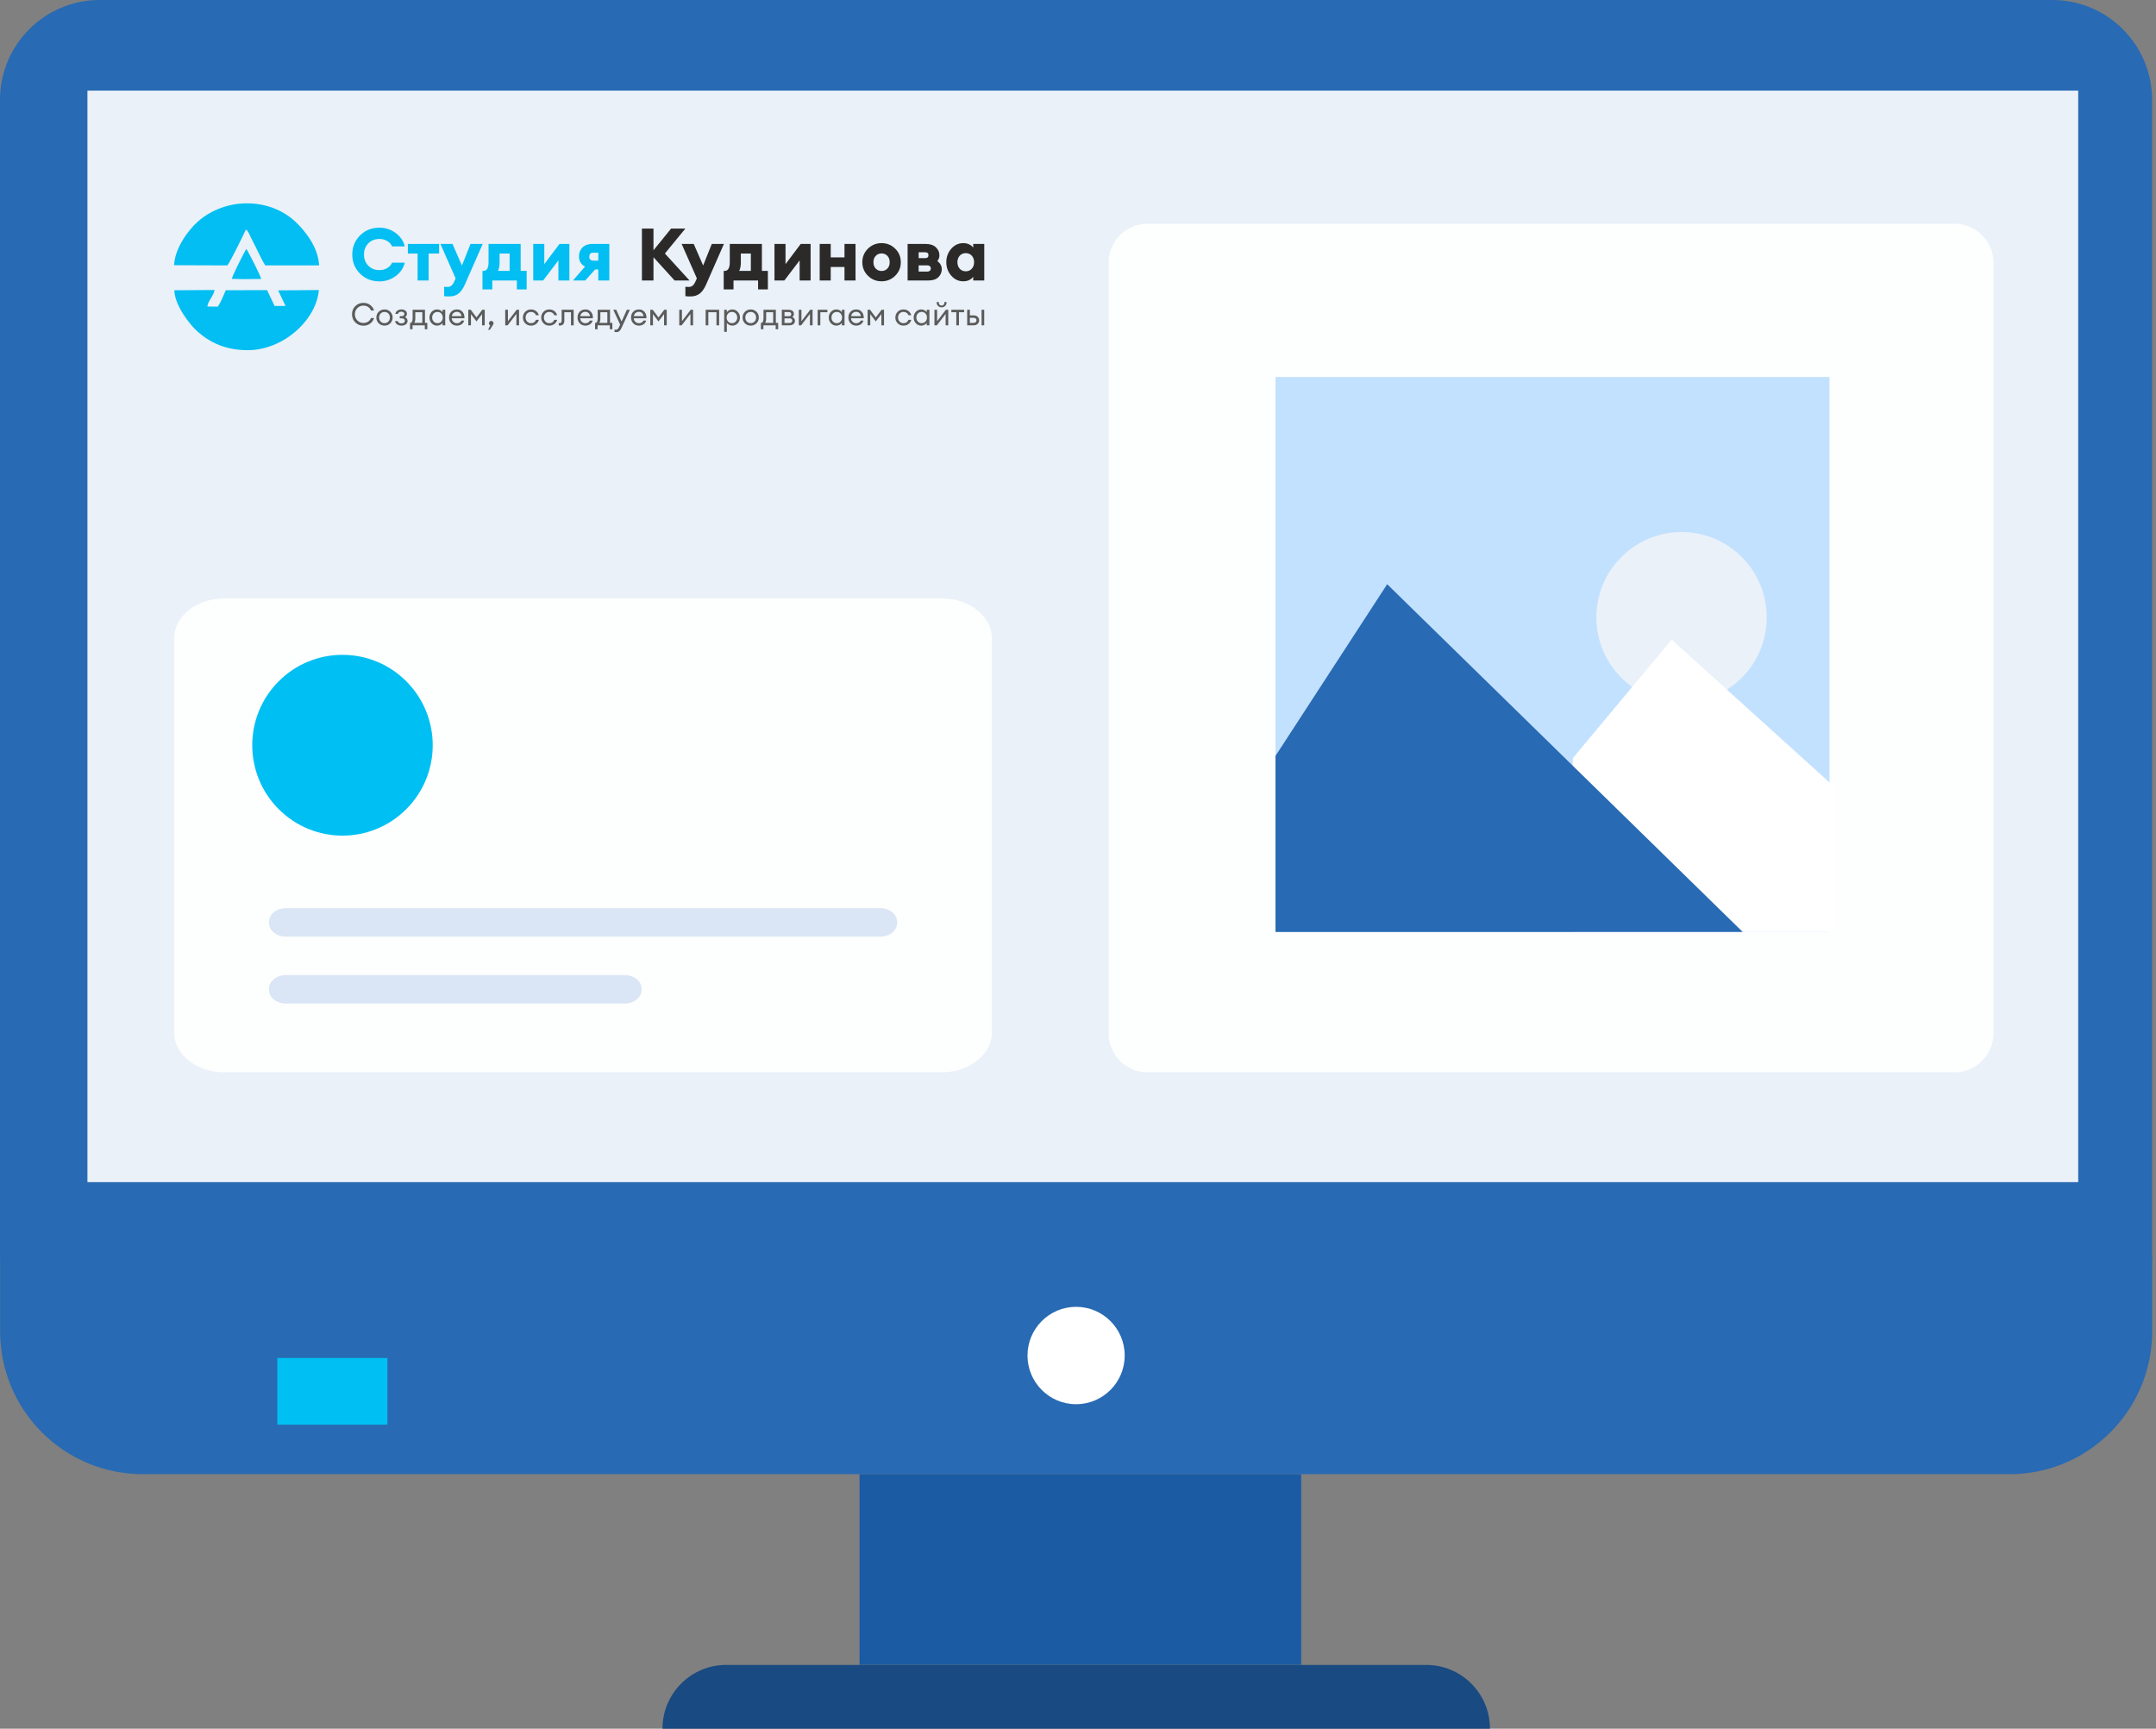
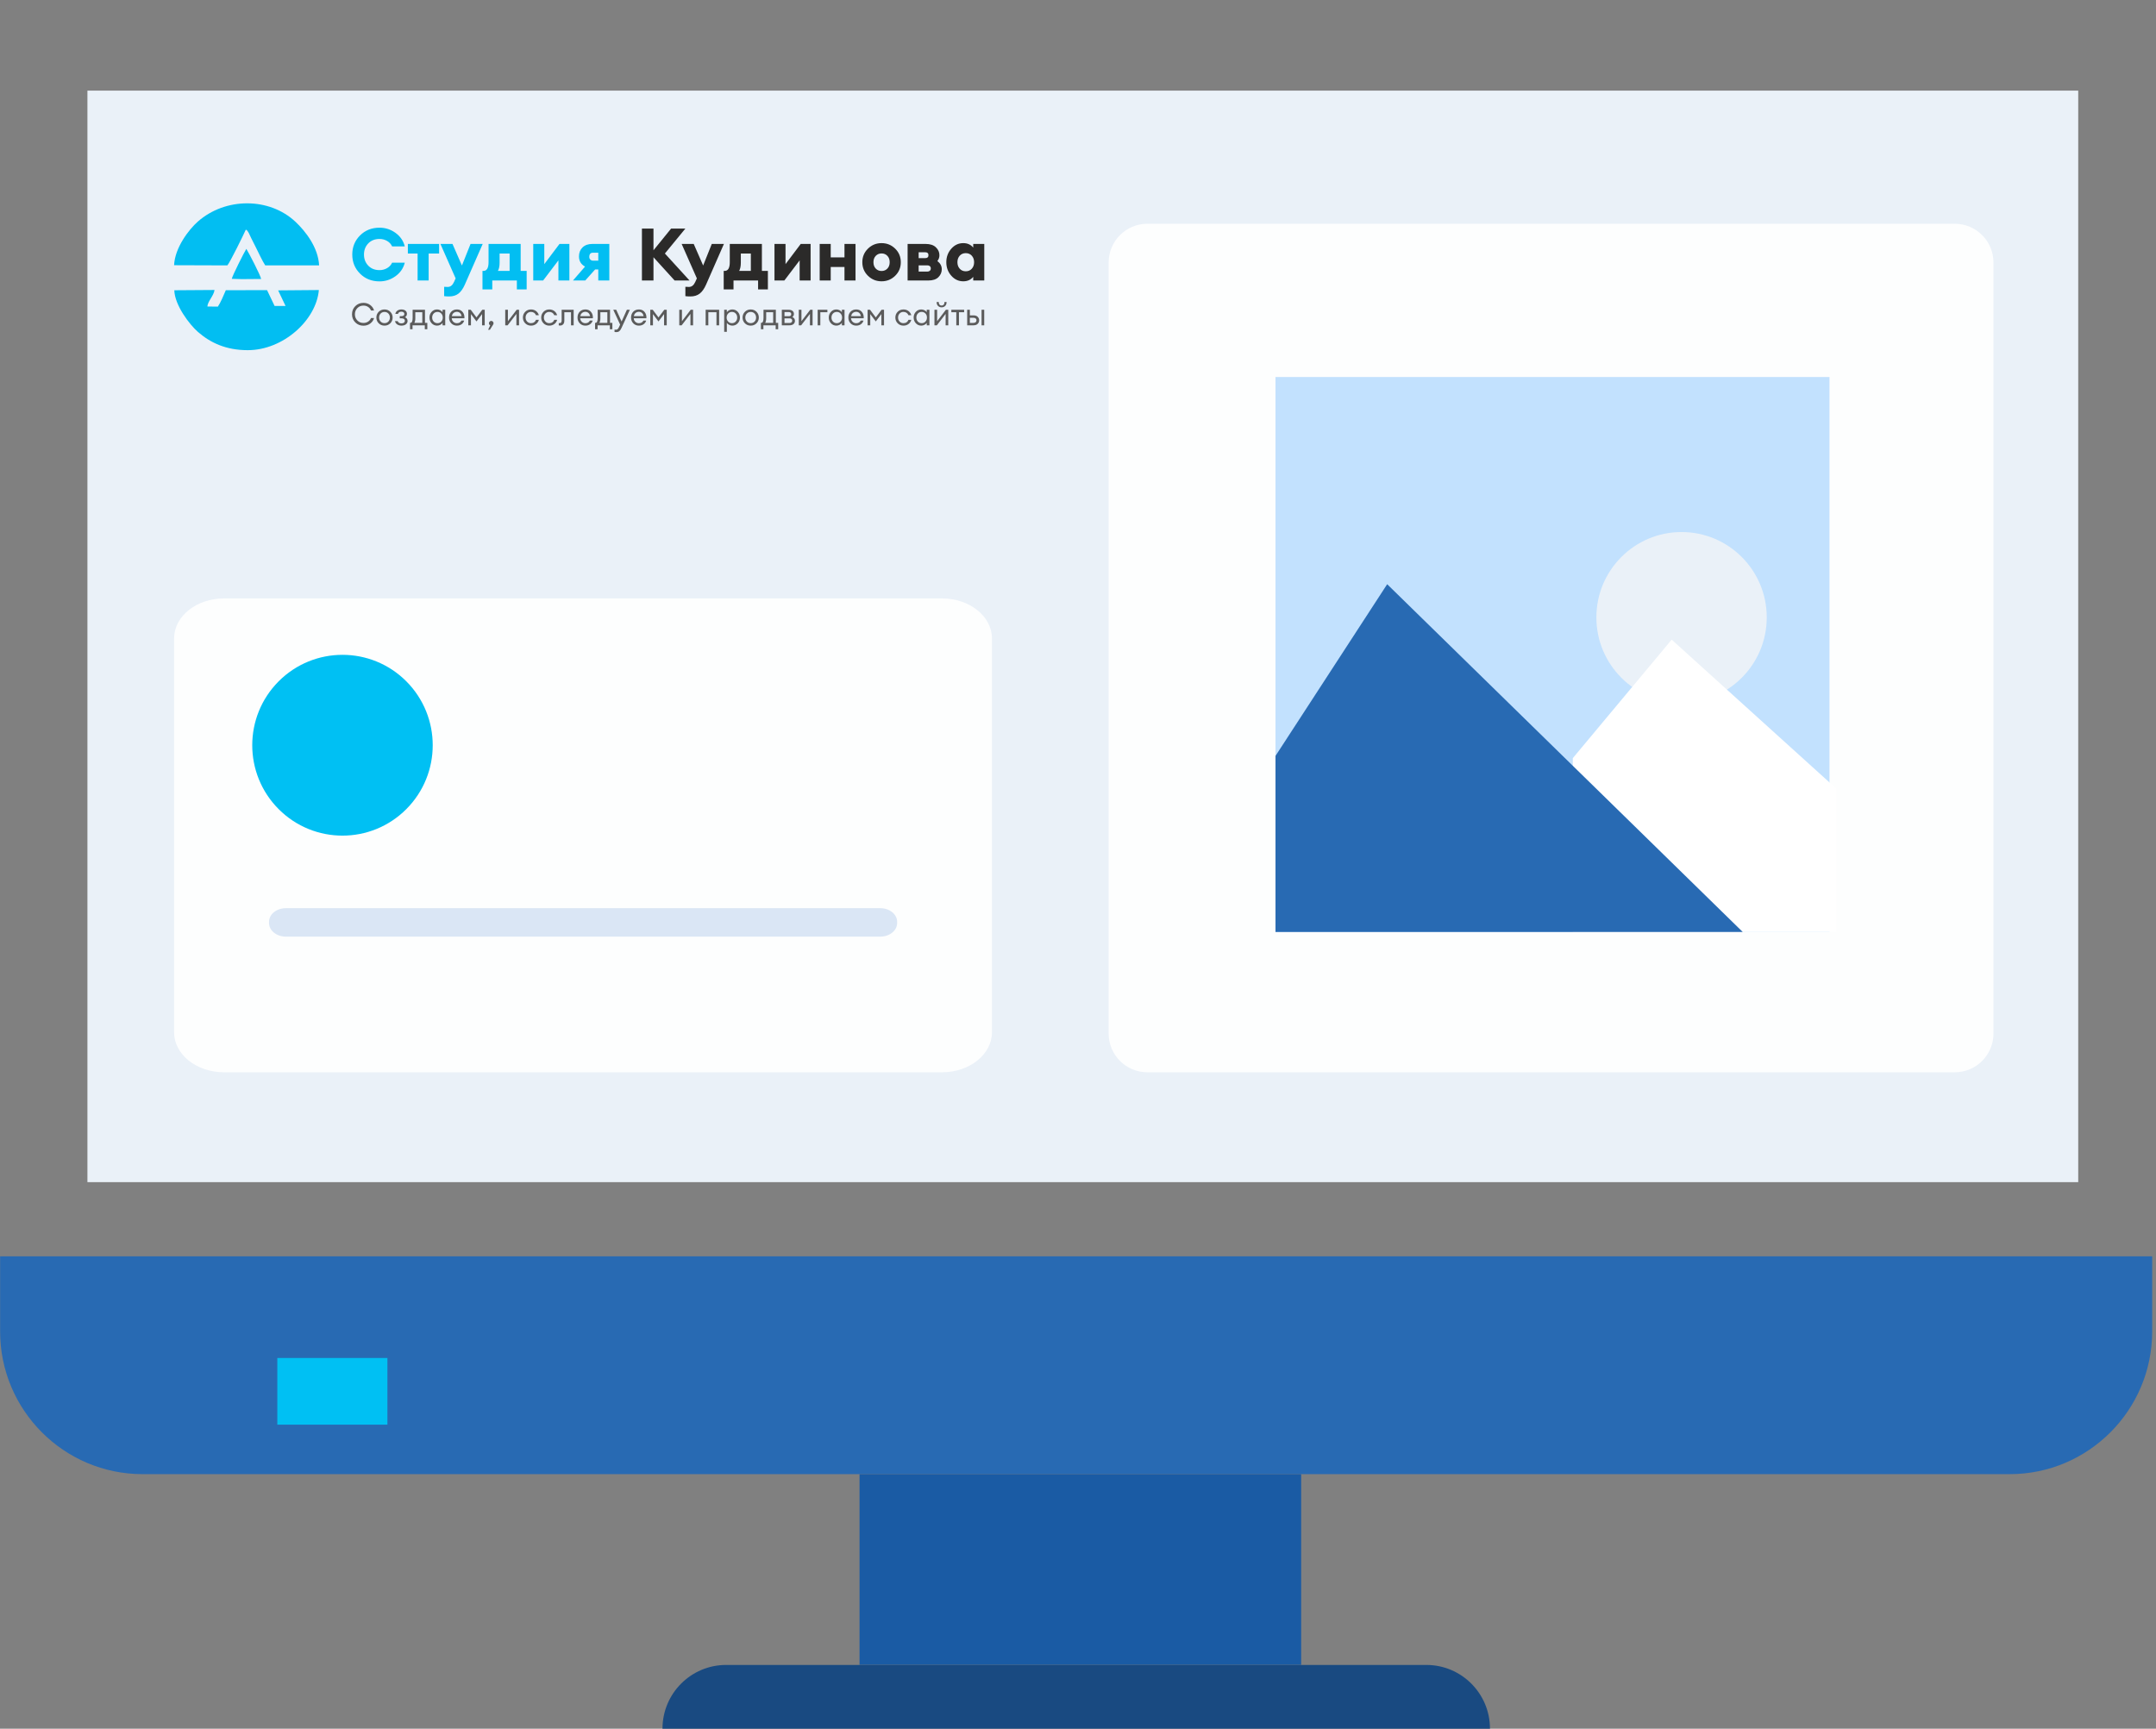
<svg xmlns="http://www.w3.org/2000/svg" width="323" height="259" viewBox="0 0 323 259" fill="none">
  <rect x="0" y="0" width="323" height="259" fill="#808080" stroke="none" />
  <path d="M0 188.231H322.428V199.485C322.428 211.276 312.862 220.862 301.092 220.862H21.354C9.584 220.862 0.017 211.276 0.017 199.485V188.231H0Z" fill="#286AB3" />
  <path d="M194.933 220.877H128.77V249.431H194.933V220.877Z" fill="#1A5BA4" />
-   <path d="M14.914 0H307.482C315.721 0 322.413 6.705 322.413 14.959V188.77H0V14.959C0 6.705 6.692 0 14.931 0H14.914Z" fill="#286AB3" />
  <path d="M311.348 13.578H13.098V177.114H311.348V13.578Z" fill="#EAF1F8" />
-   <path d="M168.495 203.09C168.495 207.115 165.233 210.384 161.213 210.384C157.196 210.384 153.934 207.115 153.934 203.09C153.934 199.062 157.196 195.795 161.213 195.795C165.233 195.795 168.495 199.062 168.495 203.09Z" fill="white" />
  <path d="M223.237 258.999H99.25C99.25 253.727 103.521 249.448 108.784 249.448H213.688C218.949 249.448 223.22 253.727 223.22 258.999H223.237Z" fill="#194A81" />
-   <path d="M58.041 203.459H41.547V213.45H58.041V203.459Z" fill="#00C0F3" />
+   <path d="M58.041 203.459H41.547V213.45H58.041Z" fill="#00C0F3" />
  <path d="M292.851 33.523H171.891C168.687 33.523 166.089 36.125 166.089 39.334V154.844C166.089 158.054 168.687 160.656 171.891 160.656H292.851C296.056 160.656 298.652 158.054 298.652 154.844V39.334C298.652 36.125 296.056 33.523 292.851 33.523Z" fill="white" fill-opacity="0.902" />
  <path d="M141.126 89.656H33.563C29.431 89.656 26.082 92.338 26.082 95.646V154.667C26.082 157.975 29.431 160.656 33.563 160.656H141.126C145.257 160.656 148.607 157.975 148.607 154.667V95.646C148.607 92.338 145.257 89.656 141.126 89.656Z" fill="white" fill-opacity="0.902" />
  <path d="M131.882 136.068H42.828C41.435 136.068 40.305 136.981 40.305 138.107V138.292C40.305 139.418 41.435 140.33 42.828 140.33H131.882C133.276 140.33 134.405 139.418 134.405 138.292V138.107C134.405 136.981 133.276 136.068 131.882 136.068Z" fill="#DAE6F5" />
-   <path d="M93.591 146.091H42.828C41.435 146.091 40.305 147.004 40.305 148.13V148.315C40.305 149.441 41.435 150.353 42.828 150.353H93.591C94.985 150.353 96.115 149.441 96.115 148.315V148.13C96.115 147.004 94.985 146.091 93.591 146.091Z" fill="#DAE6F5" />
  <path d="M60.868 121.23C66.148 115.941 66.148 107.365 60.869 102.076C55.589 96.787 47.03 96.787 41.75 102.076C36.471 107.365 36.471 115.941 41.75 121.23C47.03 126.519 55.589 126.519 60.868 121.23Z" fill="#00C0F3" />
  <path d="M274.084 56.483H191.089V139.633H274.084V56.483Z" fill="#C2E1FE" />
  <path d="M251.922 105.285C258.97 105.285 264.684 99.56 264.684 92.499C264.684 85.437 258.97 79.713 251.922 79.713C244.874 79.713 239.16 85.437 239.16 92.499C239.16 99.56 244.874 105.285 251.922 105.285Z" fill="#EAF1F8" />
  <path d="M235.628 113.589L250.442 95.834L275.124 118.171V139.633H235.628V113.589Z" fill="white" />
  <path d="M191.089 113.253L207.819 87.529L261.087 139.633H191.089V113.253Z" fill="#286AB3" />
  <path d="M56.863 42.157C55.687 42.157 54.712 41.77 53.937 40.995C53.163 40.221 52.775 39.268 52.775 38.135C52.775 37.003 53.163 36.05 53.937 35.275C54.712 34.501 55.687 34.113 56.863 34.113C57.733 34.113 58.527 34.371 59.247 34.886C59.966 35.401 60.432 36.079 60.644 36.919H58.748C58.58 36.561 58.325 36.285 57.981 36.092C57.638 35.898 57.265 35.801 56.863 35.801C56.162 35.801 55.598 36.024 55.17 36.469C54.743 36.915 54.529 37.47 54.529 38.135C54.529 38.8 54.743 39.355 55.17 39.801C55.598 40.247 56.162 40.47 56.863 40.47C57.265 40.47 57.638 40.373 57.981 40.179C58.325 39.986 58.58 39.71 58.748 39.352H60.644C60.432 40.192 59.966 40.87 59.247 41.385C58.527 41.9 57.733 42.157 56.863 42.157ZM62.562 42.026V37.982H61.104V36.546H65.784V37.982H64.217V42.026H62.562ZM72.316 36.546L69.641 42.639C69.371 43.253 69.053 43.702 68.688 43.987C68.323 44.272 67.859 44.415 67.296 44.415C66.975 44.415 66.723 44.4 66.54 44.371V42.968C66.759 42.983 66.938 42.99 67.077 42.99C67.479 42.99 67.793 42.742 68.019 42.245L68.26 41.708L65.981 36.546H67.789L69.203 39.779L70.496 36.546H72.316ZM72.283 40.59H72.425C72.936 40.59 73.192 40.152 73.192 39.275V36.546H78.003V40.59H78.902V43.362H77.433V42.026H73.751V43.362H72.283V40.59ZM74.847 37.982V39.341C74.847 39.874 74.763 40.291 74.595 40.59H76.348V37.982H74.847ZM81.368 42.026H79.888V36.546H81.543V39.571L83.822 36.546H85.302V42.026H83.658V39.012L81.368 42.026ZM85.839 42.026L87.647 39.944C87.041 39.608 86.737 39.1 86.737 38.42C86.737 37.865 86.917 37.414 87.275 37.067C87.632 36.72 88.126 36.546 88.754 36.546H91.285V42.026H89.631V40.371H89.159L87.68 42.026H85.839ZM88.853 39.056H89.631V37.861H88.841C88.469 37.861 88.283 38.073 88.283 38.497C88.283 38.665 88.339 38.8 88.453 38.902C88.566 39.005 88.699 39.056 88.853 39.056Z" fill="#02BEF2" />
  <path d="M101.069 42.026L97.901 38.541V42.026H96.17V34.245H97.901V37.5L100.542 34.245H102.679L99.611 37.982L103.304 42.026H101.069ZM108.455 36.546L105.781 42.64C105.511 43.253 105.193 43.702 104.828 43.987C104.462 44.272 103.998 44.415 103.436 44.415C103.114 44.415 102.862 44.401 102.679 44.371V42.968C102.899 42.983 103.078 42.99 103.216 42.99C103.618 42.99 103.933 42.742 104.159 42.245L104.4 41.708L102.121 36.546H103.929L105.342 39.779L106.636 36.546H108.455ZM108.422 40.59H108.564C109.076 40.59 109.332 40.152 109.332 39.275V36.546H114.143V40.59H115.041V43.363H113.573V42.026H109.891V43.363H108.422V40.59ZM110.986 37.982V39.341C110.986 39.874 110.903 40.291 110.734 40.59H112.488V37.982H110.986ZM117.507 42.026H116.028V36.546H117.683V39.571L119.962 36.546H121.441V42.026H119.798V39.012L117.507 42.026ZM122.8 42.026V36.546H124.455V38.563H126.515V36.546H128.17V42.026H126.515V39.998H124.455V42.026H122.8ZM134.11 41.319C133.548 41.87 132.868 42.146 132.072 42.146C131.275 42.146 130.596 41.87 130.033 41.319C129.471 40.768 129.189 40.09 129.189 39.286C129.189 38.483 129.471 37.805 130.033 37.253C130.596 36.702 131.275 36.426 132.072 36.426C132.868 36.426 133.548 36.702 134.11 37.253C134.673 37.805 134.954 38.483 134.954 39.286C134.954 40.09 134.673 40.768 134.11 41.319ZM131.2 40.24C131.431 40.481 131.721 40.601 132.072 40.601C132.422 40.601 132.713 40.481 132.943 40.24C133.173 39.998 133.288 39.681 133.288 39.286C133.288 38.891 133.173 38.574 132.943 38.333C132.713 38.092 132.422 37.971 132.072 37.971C131.721 37.971 131.431 38.092 131.2 38.333C130.97 38.574 130.855 38.891 130.855 39.286C130.855 39.681 130.97 39.998 131.2 40.24ZM135.973 42.026V36.546H138.658C139.345 36.546 139.864 36.716 140.214 37.056C140.565 37.395 140.74 37.788 140.74 38.234C140.74 38.563 140.638 38.855 140.433 39.111C140.872 39.447 141.091 39.856 141.091 40.338C141.091 40.791 140.925 41.186 140.592 41.522C140.26 41.858 139.754 42.026 139.074 42.026H135.973ZM137.628 40.689H138.954C139.093 40.689 139.21 40.647 139.305 40.563C139.4 40.479 139.447 40.364 139.447 40.218C139.447 40.071 139.4 39.958 139.305 39.878C139.21 39.797 139.093 39.757 138.954 39.757H137.628V40.689ZM137.628 38.672H138.625C138.939 38.672 139.097 38.526 139.097 38.234C139.097 37.942 138.939 37.796 138.625 37.796H137.628V38.672ZM144.313 42.146C143.605 42.146 143.004 41.865 142.51 41.302C142.017 40.74 141.771 40.068 141.771 39.286C141.771 38.504 142.017 37.832 142.51 37.27C143.004 36.707 143.605 36.426 144.313 36.426C144.941 36.426 145.438 36.649 145.803 37.094V36.546H147.458V42.026H145.803V41.478C145.438 41.923 144.941 42.146 144.313 42.146ZM143.781 40.261C144.012 40.517 144.313 40.645 144.685 40.645C145.058 40.645 145.36 40.517 145.589 40.261C145.82 40.006 145.935 39.681 145.935 39.286C145.935 38.891 145.82 38.566 145.589 38.311C145.36 38.055 145.058 37.927 144.685 37.927C144.313 37.927 144.012 38.055 143.781 38.311C143.551 38.566 143.436 38.891 143.436 39.286C143.436 39.681 143.551 40.006 143.781 40.261Z" fill="#2B2A29" />
  <path d="M54.451 48.797C53.963 48.797 53.555 48.633 53.227 48.305C52.9 47.977 52.736 47.571 52.736 47.086C52.736 46.602 52.9 46.195 53.227 45.868C53.555 45.54 53.963 45.376 54.451 45.376C54.849 45.376 55.193 45.488 55.483 45.712C55.773 45.935 55.958 46.206 56.035 46.522H55.579C55.501 46.308 55.36 46.132 55.157 45.994C54.953 45.855 54.718 45.786 54.451 45.786C54.084 45.786 53.779 45.911 53.535 46.161C53.291 46.412 53.169 46.72 53.169 47.086C53.169 47.453 53.291 47.761 53.535 48.011C53.779 48.261 54.084 48.386 54.451 48.386C54.718 48.386 54.953 48.317 55.157 48.179C55.36 48.041 55.501 47.864 55.579 47.65H56.035C55.958 47.967 55.773 48.237 55.483 48.461C55.193 48.685 54.849 48.797 54.451 48.797ZM57.606 48.787C57.255 48.787 56.964 48.67 56.732 48.435C56.501 48.201 56.385 47.914 56.385 47.576C56.385 47.237 56.501 46.95 56.732 46.716C56.964 46.481 57.255 46.364 57.606 46.364C57.954 46.364 58.243 46.481 58.475 46.716C58.706 46.95 58.822 47.237 58.822 47.576C58.822 47.914 58.706 48.201 58.475 48.435C58.243 48.67 57.954 48.787 57.606 48.787ZM57.021 48.172C57.172 48.334 57.367 48.414 57.606 48.414C57.845 48.414 58.039 48.334 58.188 48.172C58.337 48.011 58.412 47.812 58.412 47.576C58.412 47.34 58.337 47.141 58.188 46.979C58.039 46.818 57.845 46.737 57.606 46.737C57.367 46.737 57.172 46.818 57.021 46.979C56.87 47.141 56.795 47.34 56.795 47.576C56.795 47.812 56.87 48.011 57.021 48.172ZM60.136 48.787C59.897 48.787 59.688 48.728 59.51 48.61C59.331 48.492 59.22 48.326 59.176 48.112H59.582C59.659 48.335 59.844 48.447 60.136 48.447C60.307 48.447 60.436 48.411 60.523 48.34C60.61 48.269 60.654 48.175 60.654 48.06C60.654 47.945 60.611 47.855 60.525 47.79C60.44 47.725 60.318 47.692 60.16 47.692H59.889V47.366H60.16C60.287 47.366 60.389 47.338 60.465 47.282C60.541 47.226 60.579 47.144 60.579 47.035C60.579 46.929 60.538 46.847 60.458 46.788C60.377 46.729 60.268 46.7 60.132 46.7C59.861 46.7 59.692 46.808 59.624 47.026H59.227C59.271 46.812 59.377 46.647 59.544 46.534C59.712 46.421 59.909 46.364 60.136 46.364C60.397 46.364 60.601 46.425 60.747 46.548C60.893 46.671 60.966 46.825 60.966 47.012C60.966 47.239 60.869 47.408 60.677 47.52C60.931 47.635 61.059 47.825 61.059 48.093C61.059 48.288 60.978 48.453 60.816 48.587C60.655 48.721 60.428 48.787 60.136 48.787ZM61.427 48.372H61.483C61.707 48.372 61.818 48.121 61.818 47.618V46.41H63.669V48.372H64.018V49.328H63.641V48.74H61.804V49.328H61.427V48.372ZM62.219 46.779V47.683C62.219 47.975 62.171 48.205 62.075 48.372H63.268V46.779H62.219ZM65.481 48.787C65.158 48.787 64.887 48.669 64.668 48.433C64.449 48.197 64.339 47.911 64.339 47.576C64.339 47.24 64.449 46.954 64.668 46.718C64.887 46.482 65.158 46.364 65.481 46.364C65.652 46.364 65.811 46.402 65.959 46.478C66.107 46.554 66.22 46.652 66.301 46.77V46.41H66.702V48.74H66.301V48.382C66.22 48.5 66.107 48.597 65.959 48.673C65.811 48.749 65.652 48.787 65.481 48.787ZM65.542 48.419C65.772 48.419 65.961 48.338 66.111 48.177C66.259 48.015 66.334 47.815 66.334 47.576C66.334 47.336 66.259 47.136 66.111 46.974C65.961 46.813 65.772 46.732 65.542 46.732C65.309 46.732 65.118 46.813 64.969 46.974C64.819 47.136 64.745 47.336 64.745 47.576C64.745 47.815 64.819 48.015 64.969 48.177C65.118 48.338 65.309 48.419 65.542 48.419ZM68.45 48.787C68.111 48.787 67.831 48.672 67.609 48.442C67.386 48.212 67.275 47.923 67.275 47.576C67.275 47.225 67.383 46.935 67.599 46.706C67.815 46.478 68.102 46.364 68.459 46.364C68.819 46.364 69.102 46.491 69.307 46.746C69.512 47.001 69.602 47.313 69.577 47.683H67.681C67.687 47.894 67.765 48.07 67.914 48.212C68.063 48.353 68.243 48.424 68.454 48.424C68.771 48.424 68.996 48.293 69.13 48.032H69.54C69.481 48.25 69.355 48.43 69.163 48.573C68.97 48.716 68.732 48.787 68.45 48.787ZM68.906 46.884C68.779 46.773 68.625 46.718 68.445 46.718C68.265 46.718 68.104 46.773 67.963 46.881C67.821 46.99 67.734 47.152 67.699 47.366H69.153C69.116 47.155 69.034 46.994 68.906 46.884ZM70.155 46.41H70.523L71.385 47.557L72.252 46.41H72.62V48.74H72.22V47.058L71.385 48.158L70.556 47.058V48.74H70.155V46.41ZM73.874 48.638L73.394 49.407H73.128L73.441 48.74C73.313 48.678 73.25 48.574 73.25 48.428C73.25 48.335 73.284 48.254 73.352 48.184C73.42 48.114 73.501 48.079 73.594 48.079C73.688 48.079 73.769 48.114 73.837 48.184C73.905 48.254 73.939 48.335 73.939 48.428C73.939 48.497 73.917 48.567 73.874 48.638ZM76.05 48.74H75.691V46.41H76.092V48.121L77.406 46.41H77.76V48.74H77.364V47.03L76.05 48.74ZM79.555 48.787C79.204 48.787 78.913 48.67 78.683 48.435C78.453 48.201 78.338 47.914 78.338 47.576C78.338 47.237 78.453 46.95 78.683 46.716C78.913 46.481 79.204 46.364 79.555 46.364C79.843 46.364 80.094 46.444 80.305 46.604C80.516 46.764 80.657 46.973 80.729 47.231H80.3C80.244 47.079 80.151 46.957 80.021 46.867C79.89 46.777 79.735 46.732 79.555 46.732C79.315 46.732 79.12 46.813 78.969 46.974C78.819 47.136 78.743 47.336 78.743 47.576C78.743 47.815 78.819 48.015 78.969 48.177C79.12 48.338 79.315 48.419 79.555 48.419C79.735 48.419 79.89 48.374 80.021 48.284C80.151 48.194 80.244 48.073 80.3 47.92H80.729C80.66 48.178 80.521 48.387 80.309 48.547C80.098 48.707 79.846 48.787 79.555 48.787ZM82.295 48.787C81.944 48.787 81.653 48.67 81.423 48.435C81.193 48.201 81.078 47.914 81.078 47.576C81.078 47.237 81.193 46.95 81.423 46.716C81.653 46.481 81.944 46.364 82.295 46.364C82.584 46.364 82.834 46.444 83.045 46.604C83.256 46.764 83.398 46.973 83.469 47.231H83.04C82.984 47.079 82.891 46.957 82.76 46.867C82.63 46.777 82.475 46.732 82.295 46.732C82.055 46.732 81.861 46.813 81.71 46.974C81.559 47.136 81.484 47.336 81.484 47.576C81.484 47.815 81.559 48.015 81.71 48.177C81.861 48.338 82.055 48.419 82.295 48.419C82.475 48.419 82.63 48.374 82.76 48.284C82.891 48.194 82.984 48.073 83.04 47.92H83.469C83.401 48.178 83.261 48.387 83.049 48.547C82.838 48.707 82.587 48.787 82.295 48.787ZM83.921 48.773C83.815 48.773 83.745 48.769 83.711 48.759V48.4C83.733 48.407 83.783 48.41 83.86 48.41C83.957 48.41 84.028 48.376 84.075 48.31C84.121 48.243 84.144 48.124 84.144 47.953V46.41H85.944V48.74H85.543V46.779H84.546V48.037C84.546 48.276 84.488 48.459 84.373 48.584C84.258 48.71 84.107 48.773 83.921 48.773ZM87.696 48.787C87.357 48.787 87.077 48.672 86.854 48.442C86.632 48.212 86.521 47.923 86.521 47.576C86.521 47.225 86.629 46.935 86.845 46.706C87.061 46.478 87.348 46.364 87.705 46.364C88.065 46.364 88.348 46.491 88.553 46.746C88.758 47.001 88.848 47.313 88.823 47.683H86.927C86.933 47.894 87.01 48.07 87.16 48.212C87.309 48.353 87.489 48.424 87.7 48.424C88.017 48.424 88.242 48.293 88.376 48.032H88.786C88.727 48.25 88.601 48.43 88.409 48.573C88.216 48.716 87.978 48.787 87.696 48.787ZM88.152 46.884C88.025 46.773 87.871 46.718 87.691 46.718C87.51 46.718 87.35 46.773 87.209 46.881C87.067 46.99 86.98 47.152 86.945 47.366H88.399C88.362 47.155 88.28 46.994 88.152 46.884ZM89.15 48.372H89.206C89.429 48.372 89.541 48.121 89.541 47.618V46.41H91.391V48.372H91.741V49.328H91.363V48.74H89.527V49.328H89.15V48.372ZM89.942 46.779V47.683C89.942 47.975 89.894 48.205 89.797 48.372H90.99V46.779H89.942ZM94.364 46.41L93.101 49.156C93.005 49.37 92.897 49.524 92.777 49.619C92.658 49.714 92.508 49.761 92.328 49.761C92.213 49.761 92.126 49.753 92.067 49.738V49.384C92.113 49.393 92.189 49.398 92.295 49.398C92.469 49.398 92.609 49.279 92.715 49.044L92.905 48.634L91.876 46.41H92.319L93.125 48.168L93.917 46.41H94.364ZM95.716 48.787C95.377 48.787 95.096 48.672 94.874 48.442C94.652 48.212 94.541 47.923 94.541 47.576C94.541 47.225 94.649 46.935 94.865 46.706C95.081 46.478 95.367 46.364 95.725 46.364C96.085 46.364 96.368 46.491 96.573 46.746C96.778 47.001 96.868 47.313 96.843 47.683H94.946C94.953 47.894 95.03 48.07 95.18 48.212C95.329 48.353 95.509 48.424 95.72 48.424C96.037 48.424 96.262 48.293 96.396 48.032H96.806C96.747 48.25 96.621 48.43 96.428 48.573C96.236 48.716 95.998 48.787 95.716 48.787ZM96.172 46.884C96.045 46.773 95.891 46.718 95.711 46.718C95.531 46.718 95.37 46.773 95.228 46.881C95.087 46.99 94.999 47.152 94.965 47.366H96.419C96.382 47.155 96.299 46.994 96.172 46.884ZM97.421 46.41H97.789L98.651 47.557L99.518 46.41H99.886V48.74H99.486V47.058L98.651 48.158L97.822 47.058V48.74H97.421V46.41ZM102.123 48.74H101.764V46.41H102.165V48.121L103.479 46.41H103.833V48.74H103.437V47.03L102.123 48.74ZM105.716 48.74V46.41H107.738V48.74H107.338V46.779H106.117V48.74H105.716ZM108.894 49.715H108.493V46.41H108.894V46.77C108.975 46.652 109.089 46.554 109.236 46.478C109.384 46.402 109.543 46.364 109.714 46.364C110.037 46.364 110.308 46.482 110.527 46.718C110.746 46.954 110.856 47.24 110.856 47.576C110.856 47.911 110.746 48.197 110.527 48.433C110.308 48.669 110.037 48.787 109.714 48.787C109.543 48.787 109.384 48.749 109.236 48.673C109.089 48.597 108.975 48.5 108.894 48.382V49.715ZM109.085 48.177C109.234 48.338 109.424 48.419 109.654 48.419C109.883 48.419 110.073 48.338 110.222 48.177C110.371 48.015 110.446 47.815 110.446 47.576C110.446 47.336 110.371 47.136 110.222 46.974C110.073 46.813 109.883 46.732 109.654 46.732C109.424 46.732 109.234 46.813 109.085 46.974C108.936 47.136 108.861 47.336 108.861 47.576C108.861 47.815 108.936 48.015 109.085 48.177ZM112.468 48.787C112.117 48.787 111.826 48.67 111.594 48.435C111.363 48.201 111.247 47.914 111.247 47.576C111.247 47.237 111.363 46.95 111.594 46.716C111.826 46.481 112.117 46.364 112.468 46.364C112.816 46.364 113.106 46.481 113.338 46.716C113.569 46.95 113.684 47.237 113.684 47.576C113.684 47.914 113.569 48.201 113.338 48.435C113.106 48.67 112.816 48.787 112.468 48.787ZM111.884 48.172C112.034 48.334 112.229 48.414 112.468 48.414C112.707 48.414 112.902 48.334 113.051 48.172C113.2 48.011 113.274 47.812 113.274 47.576C113.274 47.34 113.2 47.141 113.051 46.979C112.902 46.818 112.707 46.737 112.468 46.737C112.229 46.737 112.034 46.818 111.884 46.979C111.733 47.141 111.658 47.34 111.658 47.576C111.658 47.812 111.733 48.011 111.884 48.172ZM113.992 48.372H114.048C114.272 48.372 114.384 48.121 114.384 47.618V46.41H116.234V48.372H116.583V49.328H116.206V48.74H114.37V49.328H113.992V48.372ZM114.784 46.779V47.683C114.784 47.975 114.736 48.205 114.64 48.372H115.833V46.779H114.784ZM117.128 48.74V46.41H118.144C118.402 46.41 118.599 46.468 118.736 46.583C118.873 46.698 118.941 46.852 118.941 47.044C118.941 47.228 118.865 47.378 118.713 47.496C118.968 47.621 119.095 47.81 119.095 48.065C119.095 48.261 119.025 48.422 118.885 48.55C118.745 48.677 118.536 48.74 118.256 48.74H117.128ZM117.529 48.391H118.279C118.404 48.391 118.502 48.36 118.575 48.298C118.648 48.236 118.685 48.15 118.685 48.042C118.685 47.933 118.648 47.848 118.575 47.788C118.502 47.727 118.404 47.697 118.279 47.697H117.529V48.391ZM117.529 47.375H118.177C118.416 47.375 118.536 47.271 118.536 47.063C118.536 46.954 118.502 46.876 118.433 46.828C118.365 46.78 118.279 46.755 118.177 46.755H117.529V47.375ZM120.027 48.74H119.668V46.41H120.069V48.121L121.383 46.41H121.737V48.74H121.341V47.03L120.027 48.74ZM122.497 48.74V46.41H123.955V46.779H122.897V48.74H122.497ZM125.302 48.787C124.979 48.787 124.708 48.669 124.489 48.433C124.27 48.197 124.16 47.911 124.16 47.576C124.16 47.24 124.27 46.954 124.489 46.718C124.708 46.482 124.979 46.364 125.302 46.364C125.473 46.364 125.632 46.402 125.78 46.478C125.928 46.554 126.041 46.652 126.122 46.77V46.41H126.523V48.74H126.122V48.382C126.041 48.5 125.928 48.597 125.78 48.673C125.632 48.749 125.473 48.787 125.302 48.787ZM125.362 48.419C125.593 48.419 125.782 48.338 125.931 48.177C126.08 48.015 126.155 47.815 126.155 47.576C126.155 47.336 126.08 47.136 125.931 46.974C125.782 46.813 125.593 46.732 125.362 46.732C125.13 46.732 124.938 46.813 124.79 46.974C124.64 47.136 124.566 47.336 124.566 47.576C124.566 47.815 124.64 48.015 124.79 48.177C124.938 48.338 125.13 48.419 125.362 48.419ZM128.27 48.787C127.932 48.787 127.651 48.672 127.429 48.442C127.207 48.212 127.096 47.923 127.096 47.576C127.096 47.225 127.204 46.935 127.42 46.706C127.636 46.478 127.923 46.364 128.28 46.364C128.64 46.364 128.923 46.491 129.128 46.746C129.333 47.001 129.423 47.313 129.398 47.683H127.502C127.508 47.894 127.586 48.07 127.735 48.212C127.884 48.353 128.064 48.424 128.275 48.424C128.592 48.424 128.817 48.293 128.951 48.032H129.361C129.302 48.25 129.176 48.43 128.984 48.573C128.791 48.716 128.553 48.787 128.27 48.787ZM128.727 46.884C128.6 46.773 128.446 46.718 128.266 46.718C128.086 46.718 127.925 46.773 127.784 46.881C127.642 46.99 127.554 47.152 127.52 47.366H128.974C128.937 47.155 128.855 46.994 128.727 46.884ZM129.976 46.41H130.344L131.206 47.557L132.073 46.41H132.441V48.74H132.041V47.058L131.206 48.158L130.377 47.058V48.74H129.976V46.41ZM135.354 48.787C135.003 48.787 134.712 48.67 134.482 48.435C134.252 48.201 134.137 47.914 134.137 47.576C134.137 47.237 134.252 46.95 134.482 46.716C134.712 46.481 135.003 46.364 135.354 46.364C135.643 46.364 135.893 46.444 136.104 46.604C136.315 46.764 136.457 46.973 136.528 47.231H136.099C136.043 47.079 135.95 46.957 135.82 46.867C135.689 46.777 135.534 46.732 135.354 46.732C135.114 46.732 134.919 46.813 134.769 46.974C134.618 47.136 134.543 47.336 134.543 47.576C134.543 47.815 134.618 48.015 134.769 48.177C134.919 48.338 135.114 48.419 135.354 48.419C135.534 48.419 135.689 48.374 135.82 48.284C135.95 48.194 136.043 48.073 136.099 47.92H136.528C136.46 48.178 136.32 48.387 136.109 48.547C135.898 48.707 135.646 48.787 135.354 48.787ZM138.019 48.787C137.696 48.787 137.425 48.669 137.206 48.433C136.987 48.197 136.878 47.911 136.878 47.576C136.878 47.24 136.987 46.954 137.206 46.718C137.425 46.482 137.696 46.364 138.019 46.364C138.19 46.364 138.349 46.402 138.497 46.478C138.644 46.554 138.759 46.652 138.84 46.77V46.41H139.24V48.74H138.84V48.382C138.759 48.5 138.644 48.597 138.497 48.673C138.349 48.749 138.19 48.787 138.019 48.787ZM138.08 48.419C138.31 48.419 138.499 48.338 138.648 48.177C138.798 48.015 138.872 47.815 138.872 47.576C138.872 47.336 138.798 47.136 138.648 46.974C138.499 46.813 138.31 46.732 138.08 46.732C137.847 46.732 137.656 46.813 137.507 46.974C137.358 47.136 137.283 47.336 137.283 47.576C137.283 47.815 137.358 48.015 137.507 48.177C137.656 48.338 137.847 48.419 138.08 48.419ZM140.354 48.74H139.995V46.41H140.396V48.121L141.71 46.41H142.064V48.74H141.668V47.03L140.354 48.74ZM141.596 45.842C141.455 45.979 141.278 46.047 141.067 46.047C140.856 46.047 140.679 45.979 140.538 45.842C140.397 45.706 140.326 45.527 140.326 45.306V45.246H140.643V45.306C140.643 45.455 140.682 45.571 140.762 45.653C140.841 45.736 140.943 45.777 141.067 45.777C141.191 45.777 141.293 45.736 141.372 45.653C141.452 45.571 141.491 45.455 141.491 45.306V45.246H141.808V45.306C141.808 45.527 141.737 45.706 141.596 45.842ZM143.266 48.74V46.779H142.526V46.41H144.441V46.779H143.667V48.74H143.266ZM147.051 48.74V46.41H147.451V48.74H147.051ZM144.898 48.74V46.41H145.298V47.249H145.839C146.119 47.249 146.331 47.322 146.475 47.468C146.619 47.615 146.692 47.788 146.692 47.99C146.692 48.196 146.619 48.372 146.473 48.519C146.327 48.667 146.114 48.74 145.834 48.74H144.898ZM145.298 47.613V48.377H145.82C145.969 48.377 146.085 48.343 146.167 48.275C146.25 48.206 146.291 48.112 146.291 47.99C146.291 47.869 146.25 47.776 146.17 47.711C146.089 47.646 145.974 47.613 145.825 47.613H145.298Z" fill="#5B5B5B" />
  <path fill-rule="evenodd" clip-rule="evenodd" d="M42.779 45.838L41.139 45.84L40.01 43.47L33.831 43.481C33.509 44.226 33.045 45.356 32.638 45.94L31.081 45.923C31.071 45.206 32.029 44.318 32.14 43.447L26.114 43.488C26.174 45.714 28.376 48.621 29.668 49.743C31.534 51.362 33.861 52.461 37.109 52.464C42.438 52.469 47.385 47.959 47.77 43.454L41.67 43.505L42.779 45.838Z" fill="#02BEF2" />
  <path fill-rule="evenodd" clip-rule="evenodd" d="M26.081 39.736L34.062 39.763C34.453 39.323 36.517 35.121 36.827 34.405C37.081 34.569 36.909 34.404 37.12 34.667C37.195 34.762 37.261 34.893 37.31 34.989C37.426 35.215 37.529 35.459 37.636 35.681C37.876 36.182 38.06 36.52 38.316 37.031C38.736 37.873 39.289 39.067 39.732 39.755L47.808 39.761C47.672 37.056 45.751 34.627 44.273 33.236C40.357 29.552 33.797 29.544 29.649 33.19C28.299 34.376 26.195 37.111 26.081 39.736Z" fill="#02BEF2" />
  <path fill-rule="evenodd" clip-rule="evenodd" d="M34.724 41.777L36.22 41.819L37.49 41.809L39.122 41.796C39.034 41.259 37.269 37.86 36.906 37.287C36.57 37.809 34.832 41.255 34.724 41.777Z" fill="#02BEF2" />
</svg>